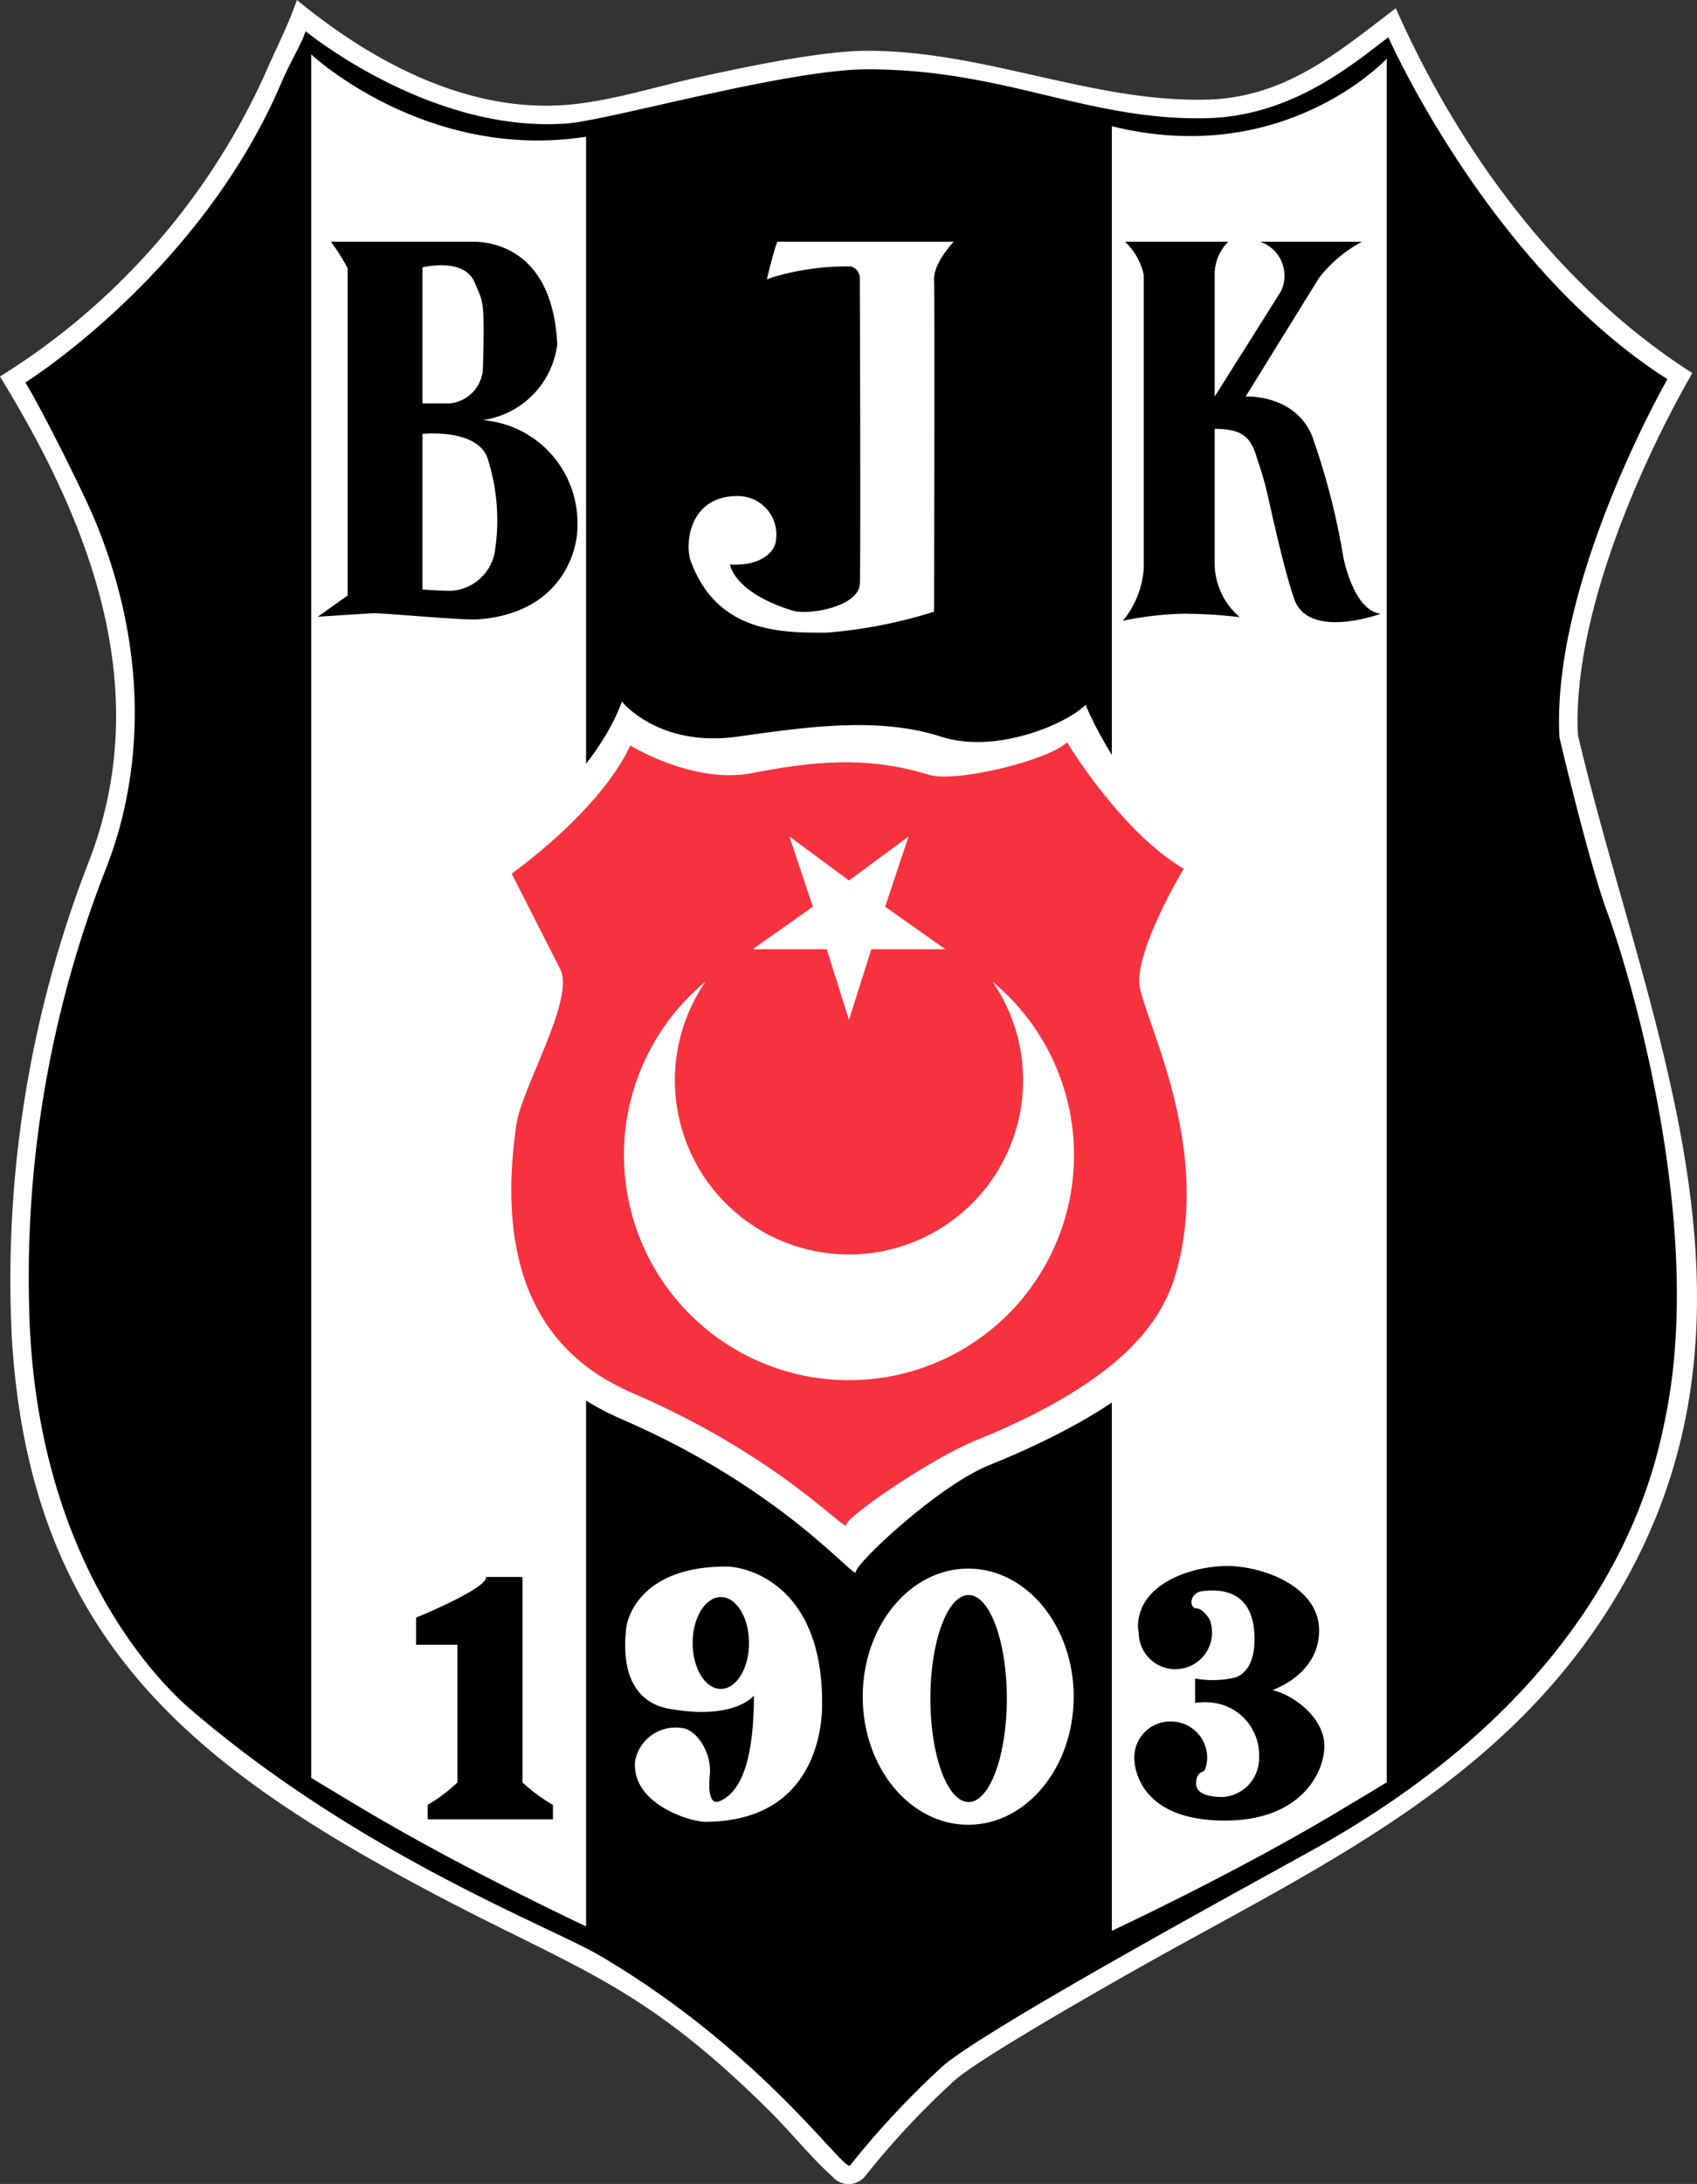
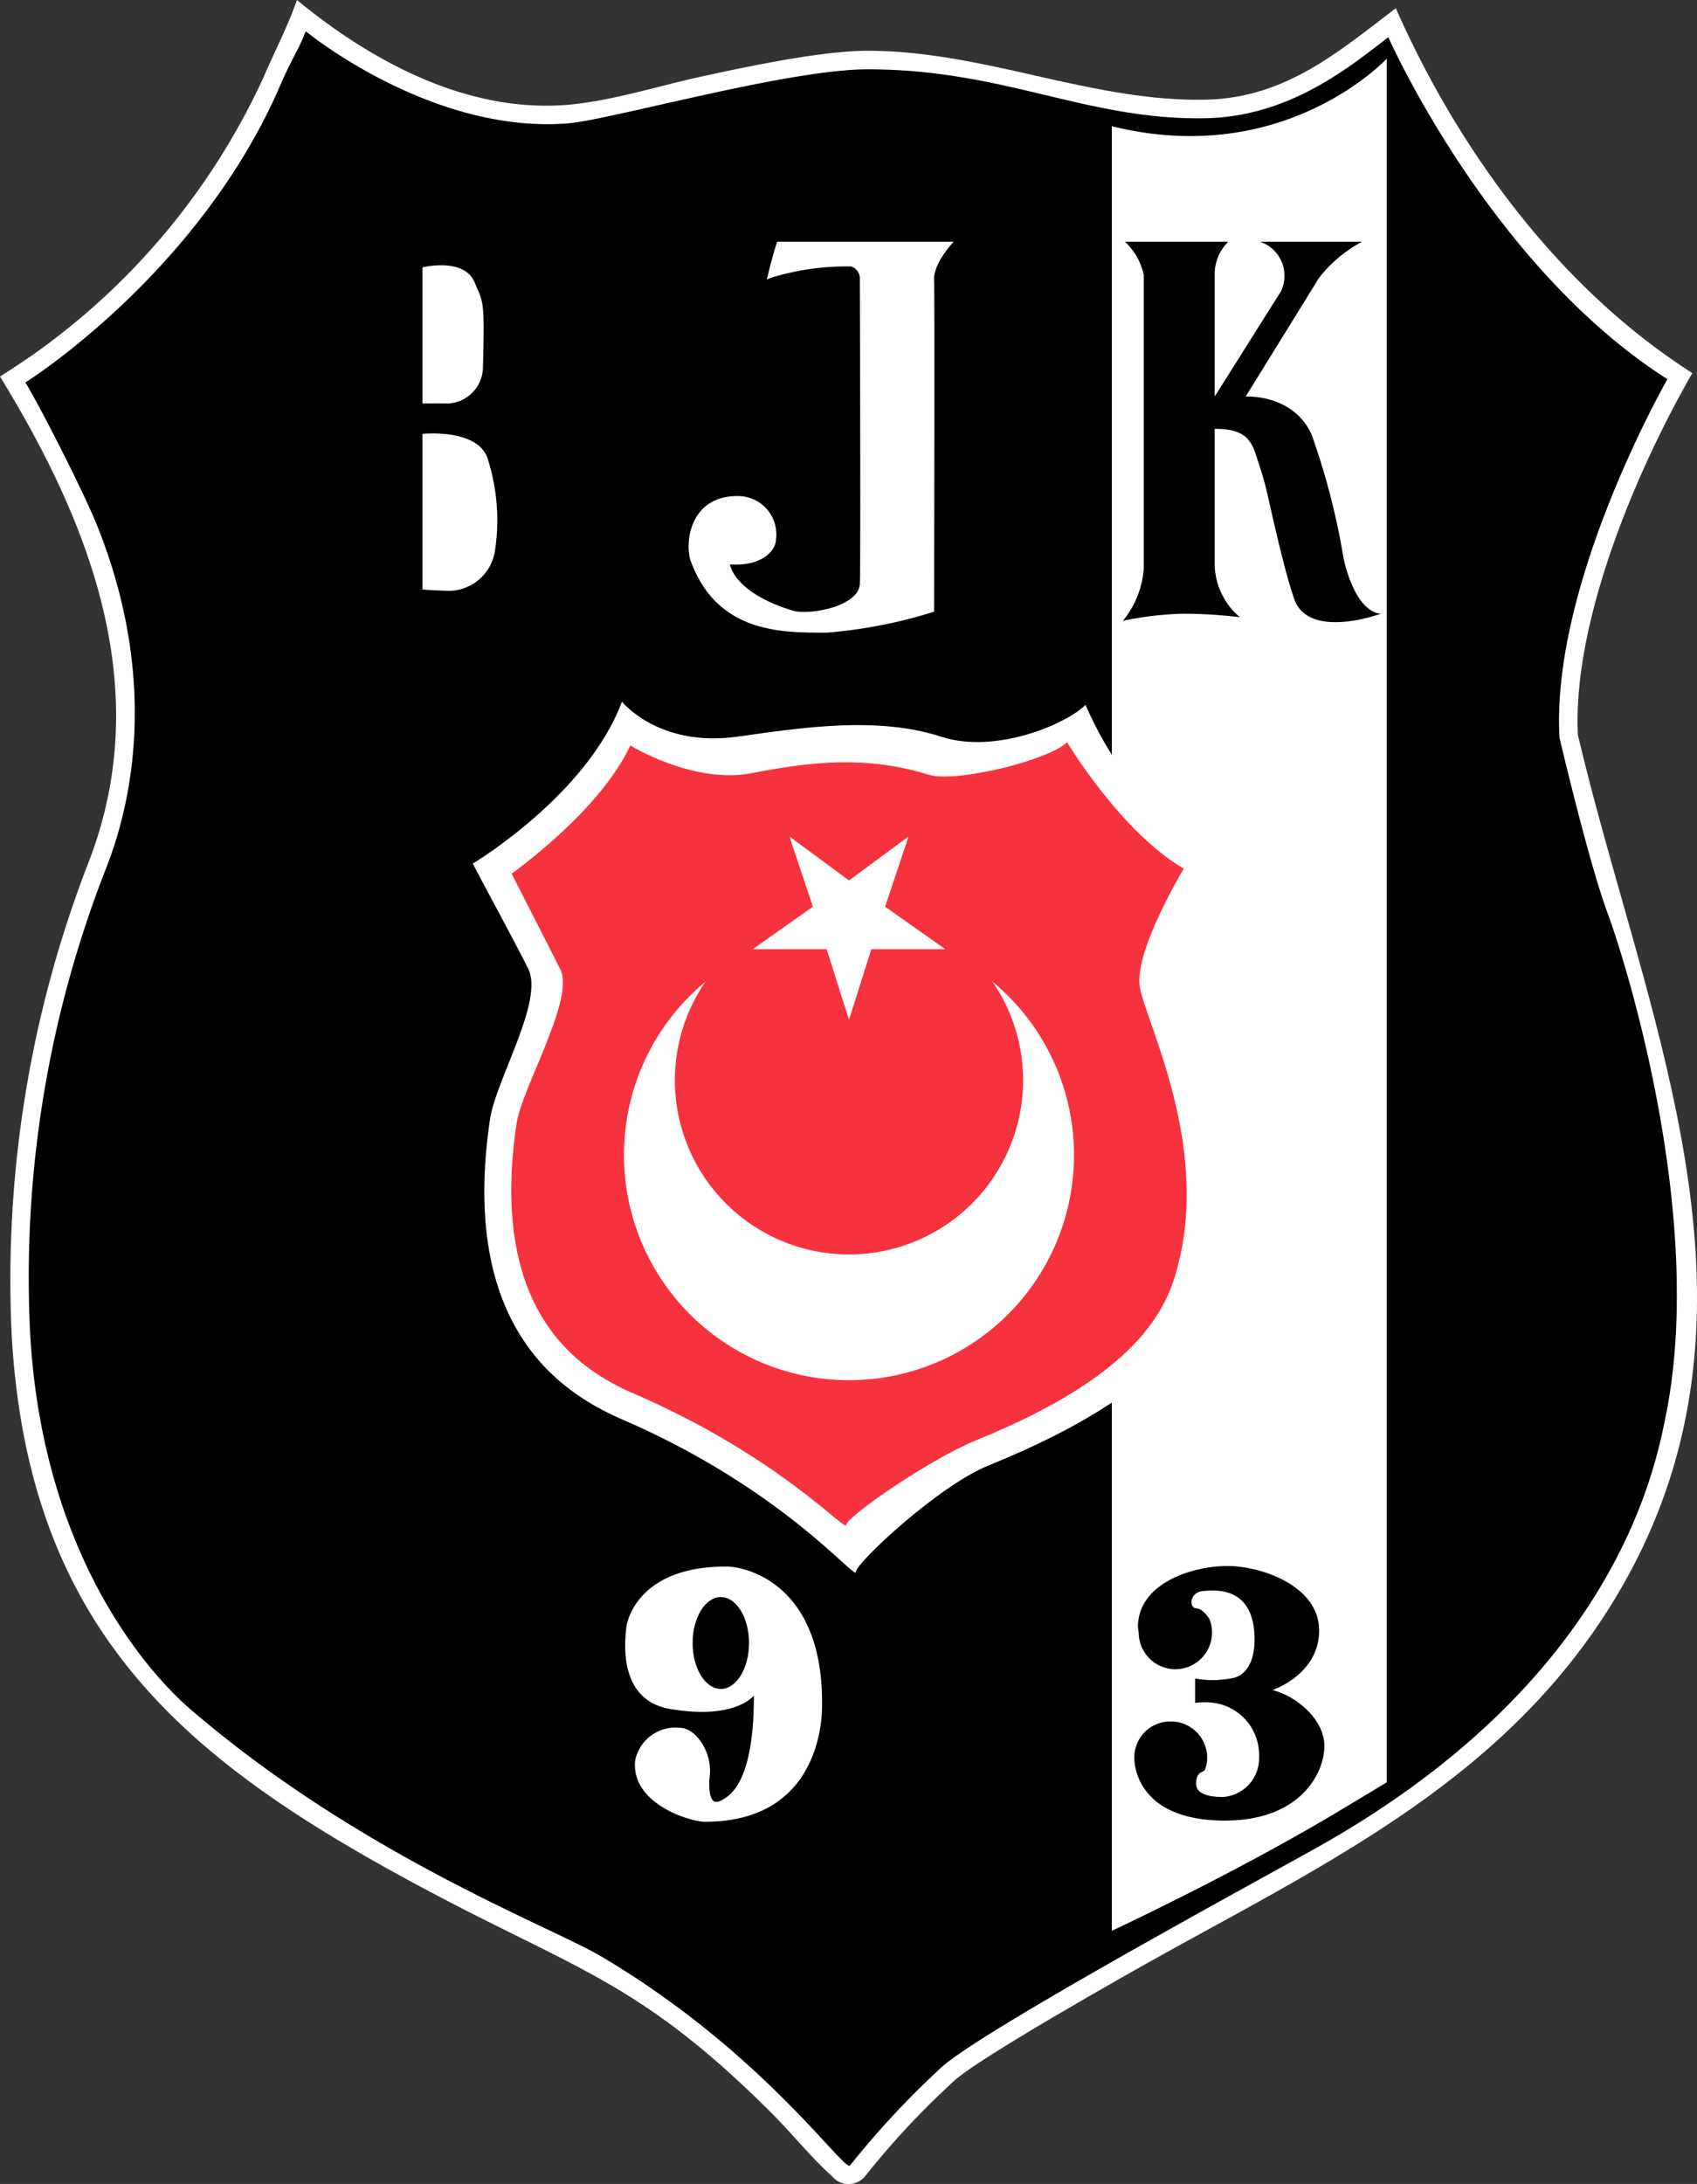
<svg xmlns="http://www.w3.org/2000/svg" height="148.803" width="115.677" version="1.1" viewBox="0 0 115.677 148.803">
  <rect x="0" y="0" width="115.677" height="148.803" fill="#333333" stroke="none" />
  <path d="M56.717,148.28c-1.471-1.328-2.75-2.937-4.154-4.339-8.796-8.774-13.15-9.693-23.182-15.009C13.013,120.255,1.99,111.536.799,91.017A78.637,78.637,0,0,1,6.095,58.6c4.482-11.739.002-23-6.095-32.946,0,0,1.768-1.11,2.913-1.966A47.175,47.175,0,0,0,17.971,5.25c.779-1.811,1.615-3.38,2.27-5.25C25.247,4.124,31.74,7.673,38.566,7.15c2.984-.228,6.177-1.259,9.098-1.9,4.037-.887,8.573-1.79,11.475-1.79,7.977,0,15.225,3.489,23.042,3.331,5.408-.11,8.975-3.196,12.965-6.229,4.292,9.714,11.158,19.084,20.212,24.856-3.9,6.794-8.183,17.036-7.798,24.665,4.62,19.594,14.24,39.448,2.536,58.825-7.744,12.82-20.604,18.446-32.955,25.449-5.824,3.302-11.165,6.478-12.202,7.514a55.625,55.625,0,0,0-5.969,6.407,1.458,1.458,0,0,1-2.253.002" fill="#fff" />
  <path d="M57.947,147.539c-.373.517-5.934-7.739-17.021-14.271-3.406-2.006-16.468-6.916-27.996-16.852-1.827-1.575-9.937-9.387-10.87-25.472a76.291,76.291,0,0,1,5.214-31.892c.911-2.386,4.173-11.364-.712-23.386-.869-2.138-3.788-7.905-4.831-9.606,0,0,11.857-7.412,17.401-20.312.758-1.761,1.318-2.525,1.703-3.622,0,0,8.495,6.997,17.826,6.284,2.903-.221,15-3.687,20.479-3.687,9.38,0,14.943,3.496,23.066,3.332,5.812-.119,9.946-3.631,12.431-5.518,0,0,6.862,15.543,19.024,23.299,0,0-7.954,13.854-7.357,24.427,0,0,1.988,8.485,3.281,11.964,1.293,3.481,6.662,20.75,3.978,34.171-.75,3.745-3.481,18.064-23.698,29.433-3.554,1.998-23.433,12.76-25.82,15.146a59.332,59.332,0,0,0-6.098,6.562" />
-   <path d="M21.213,121.135V3.707s7.8,7.311,18.738,5.609v121.938s-8.184-3.814-15.133-7.951c-1.861-1.107-3.605-2.168-3.605-2.168" fill="#fff" />
  <path d="M94.527,121.438V3.997s-6.941,7.515-18.738,4.605v122.955s8.183-3.815,15.135-7.951c1.861-1.108,3.603-2.168,3.603-2.168" fill="#fff" />
  <path d="M58.339,107.11c0,.612-4.938-5.652-15.944-10.406-4.246-1.835-11.08-6.369-8.995-20.438.402-2.712,3.704-8.068,2.6-10.274-1.103-2.206-3.157-5.928-3.769-7.154,0,0,7.781-4.637,10.164-11.032,0,0,2.494,3.144,7.89,2.384,4.451-.625,9.538-1.408,13.896.012,3.634,1.184,8.47-.832,9.819-2.179,0,0,3.016,7.624,9.514,10.923,0,0-3.592,5.444-3.143,8.78.432,3.228,4.482,9.877,2.277,18.921-.718,2.942-2.294,7.956-15.261,13.2-3.418,1.383-9.048,6.65-9.048,7.263" fill="#fff" />
  <path d="M52.274,19.039s.453-1.928.713-2.571h12.025s-1.383,1.437-1.339,2.589c.048,1.199,0,22.62,0,22.62a32.946,32.946,0,0,1-7.319,1.429c-2.96,0-7.445.09-9.269-4.879-.412-1.128-.138-4.517,3.32-4.426a2.621,2.621,0,0,1,2.49,2.997c-.058.811-1.06,1.798-3.135,1.66,0,0,.231,1.913,4.287,3.151,1.061.323,4.471-.255,4.564-1.815.068-1.153,0-20.856,0-20.856a.847.847,0,0,0-.6-.784,17.617,17.617,0,0,0-5.279.717c-.154.041-.458.168-.458.168" fill="#fff" />
  <path d="M57.684,103.901c0,.555-4.545-4.656-14.495-8.954-3.841-1.659-9.866-5.653-7.981-18.376.363-2.453,3.989-8.511,2.992-10.507-.998-1.994-2.77-5.43-3.325-6.539,0,0,5.986-4.212,8.092-8.733,0,0,4.298,2.661,8.29,1.885,3.989-.775,7.759-1.219,12.057.111,1.849.573,8.202-.998,9.422-2.216,0,0,3.633,6.071,7.955,8.62,0,0-3.435,5.678-2.992,8.092.444,2.415,4.655,10.506,2.66,18.684-.648,2.66-2.105,7.427-13.832,12.169-3.091,1.25-8.843,5.209-8.843,5.764" fill="#f7323f" />
-   <path d="M35.615,121.449a11.905,11.905,0,0,0,2.076,1.53v.983h-8.542v-.983a11.229,11.229,0,0,0,2.03-1.53v-9.384h-2.814v-1.847s4.877-1.995,4.767-2.771h2.483Z" />
  <path d="M81.536,121.537c0,.977,1.74.881,1.717.906a2.641,2.641,0,0,0,2.573-2.717,3.598,3.598,0,0,0-2.597-3.6,4.292,4.292,0,0,0-1.764-.095v-1.667a6.67,6.67,0,0,0,2.646-.048s1.417-.206,1.406-2.646c-.015-3.598-2.67-3.352-3.552-3.257-.88.095-.928,1.145-.429,1.168.502.024.914.754.914.754a2.373,2.373,0,0,1,.168.948,2.498,2.498,0,0,1-4.995,0l-.056-.412c0-3.019,3.733-4.171,6.093-4.171,2.361,0,6.259,1.372,6.259,4.391s-3.187,4.062-3.187,4.062c1.518.354,3.544,1.927,3.544,3.81,0,1.835-1.621,5.083-6.779,5.083-6.368,0-6.176-4.31-6.176-4.31a2.446,2.446,0,0,1,2.469-2.442,2.472,2.472,0,0,1,2.499,2.442,2.393,2.393,0,0,1-.151.837.376.376,0,0,1-.158.135c-.176.076-.444.199-.444.829" />
  <path d="M83.728,16.468a3.141,3.141,0,0,0-.928,2.123v8.428l4.507-7.156a2.442,2.442,0,0,0-1.42-3.395h6.962a9.12,9.12,0,0,0-2.936,2.466l-5.003,8.085s3.291-.196,4.514,2.642a48.37,48.37,0,0,1,2.151,8.327s.684,3.633,2.543,3.829c0,0-4.926,1.825-5.905-1.027-.626-1.823-1.308-4.864-1.723-6.7a22.303,22.303,0,0,0-.757-2.718c-.41-1.371-.782-2.152-2.933-2.152v9.049a4.804,4.804,0,0,0,1.712,3.781,34.289,34.289,0,0,0-3.81-.236,22.821,22.821,0,0,0-4.156.481,6.353,6.353,0,0,0,1.418-3.537v-20.02a4.29,4.29,0,0,0-1.284-2.27Z" />
  <polygon points="53.813 56.994 57.873 59.991 61.932 56.994 60.335 61.78 64.439 64.675 59.394 64.675 57.873 69.486 56.351 64.675 51.304 64.675 55.409 61.78 53.813 56.994" fill="#fff" />
  <path d="M42.534,78.702a15.306,15.306,0,0,1,5.55-11.81,11.868,11.868,0,1,0,19.576,0,15.338,15.338,0,1,1-25.126,11.81" fill="#fff" />
  <path d="M21.661,42.02l2.037-1.444V18.277a14.248,14.248,0,0,0-1.141-1.809h9.682c1.502,0,5.447.673,5.746,7.008a5.956,5.956,0,0,1-5.081,5.148,7.024,7.024,0,0,1,6.455,7.232c.03,1.733-1.135,5.925-6.762,6.343-1.072.08-6.156-.418-7.172-.418Zm7.111-14.534V18.217s2.875-.726,3.578,1.071c.517,1.323.683.876.546,5.67a2.505,2.505,0,0,1-2.331,2.531c-.477-.015-1.793-.003-1.793-.003m0,12.675v-10.6s3.939-.416,4.492,1.844a13.732,13.732,0,0,1,.461,6.038,3.212,3.212,0,0,1-3.082,2.813c-1.338-.035-1.871-.095-1.871-.095" />
  <path d="M28.798,27.488v-9.269s2.875-.726,3.578,1.071c.517,1.323.683.876.546,5.67a2.505,2.505,0,0,1-2.331,2.531c-.477-.015-1.793-.003-1.793-.003m0,12.675v-10.6s3.939-.416,4.492,1.844a13.732,13.732,0,0,1,.461,6.038,3.212,3.212,0,0,1-3.082,2.813c-1.338-.035-1.871-.095-1.871-.095" fill="#fff" />
-   <path d="M58.807,115.604c0-4.821,3.22-8.729,7.191-8.729s7.191,3.908,7.191,8.729c0,4.82-3.22,8.727-7.191,8.727s-7.191-3.907-7.191-8.727m4.611.082c0-3.896,1.167-7.054,2.607-7.054s2.608,3.158,2.608,7.054-1.168,7.054-2.608,7.054-2.607-3.158-2.607-7.054" fill="#fff" />
-   <path d="M63.418,115.728c0-3.896,1.167-7.054,2.607-7.054s2.608,3.158,2.608,7.054-1.168,7.054-2.608,7.054-2.607-3.158-2.607-7.054" />
+   <path d="M63.418,115.728c0-3.896,1.167-7.054,2.607-7.054" />
  <path d="M48.057,124.126c-.992,0-5.038-1.202-4.765-4.153a2.803,2.803,0,0,1,3.126-2.24c1,.03,2.131,1.64,1.966,3.224-.074.725-.108,2.131.711,1.749.82-.383,2.295-1.496,2.295-7.182,0,0-1.289,1.711-5.803.898-.885-.16-3.438-.871-2.895-5.519.108-.935,1.257-4.217,6.895-4.163,1.152.011,6.611,1.093,6.448,9.627-.027,1.367-.497,7.759-7.978,7.759m-.848-12.212c0-1.729.86-3.13,1.922-3.13,1.06,0,1.922,1.401,1.922,3.13s-.862,3.129-1.922,3.129c-1.062,0-1.922-1.4-1.922-3.129" fill="#fff" />
  <path d="M47.214,111.946c0-1.729.86-3.13,1.922-3.13,1.06,0,1.922,1.401,1.922,3.13s-.862,3.129-1.922,3.129c-1.062,0-1.922-1.4-1.922-3.129" />
</svg>